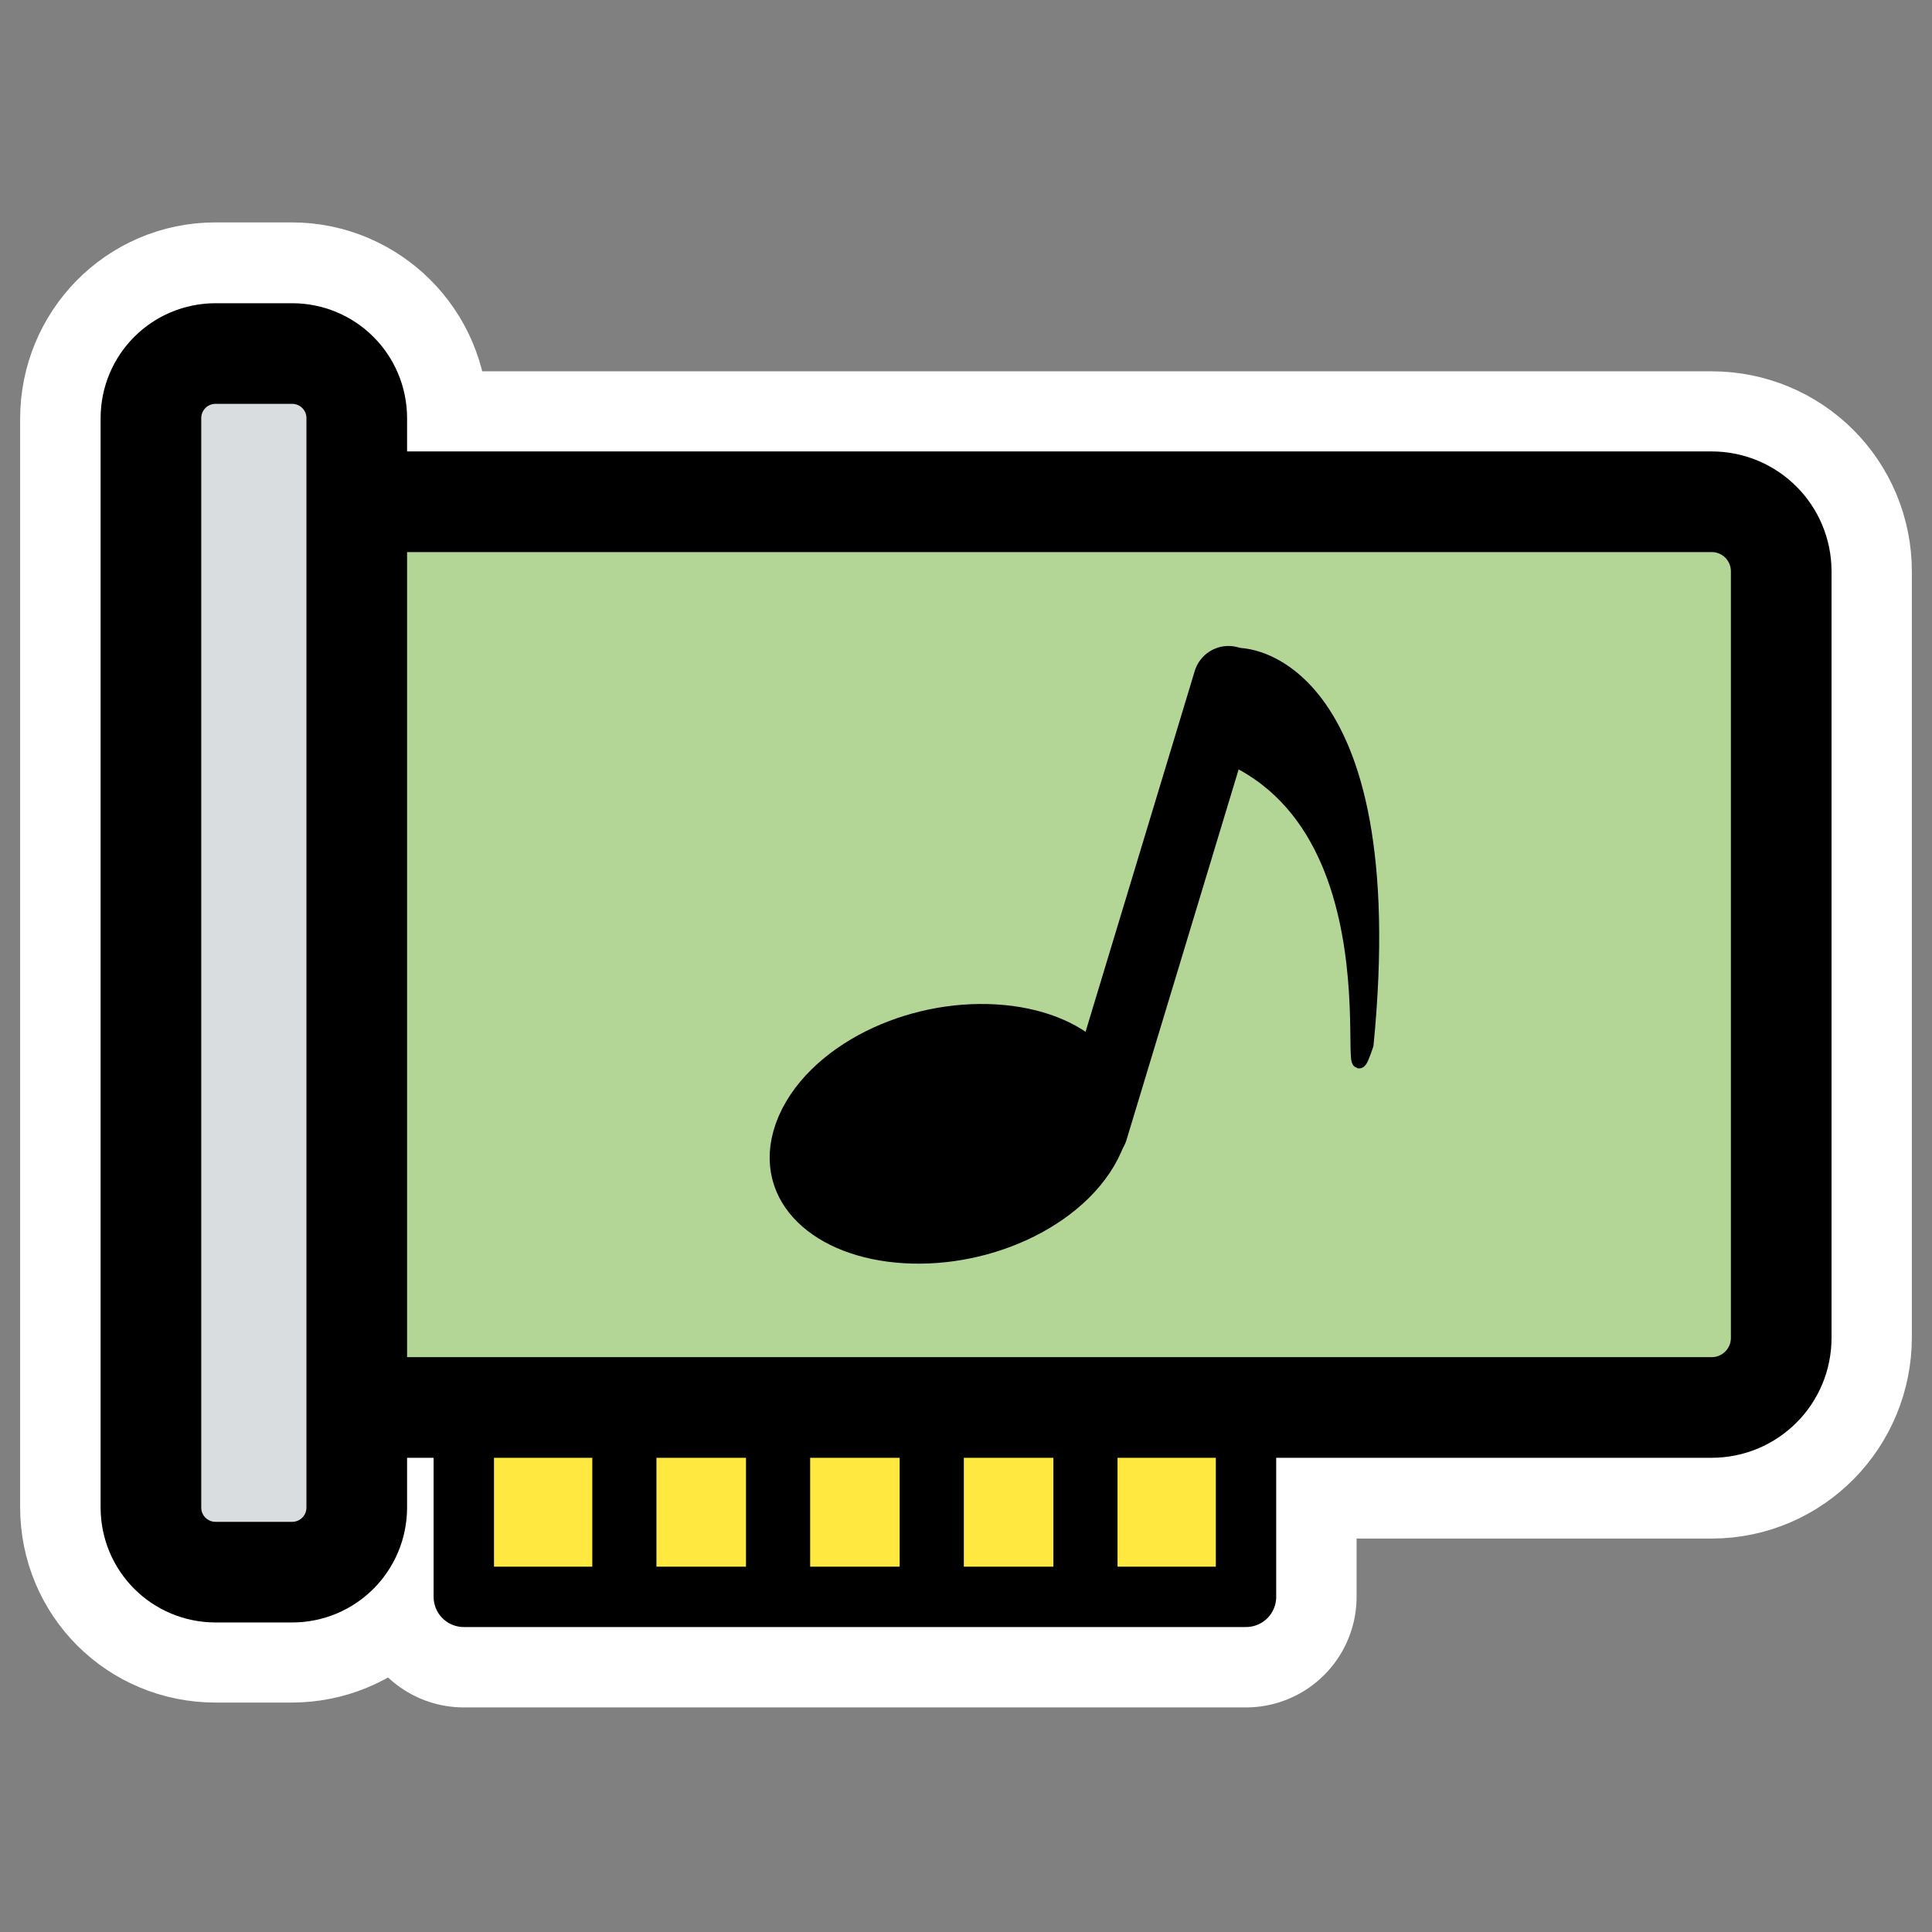
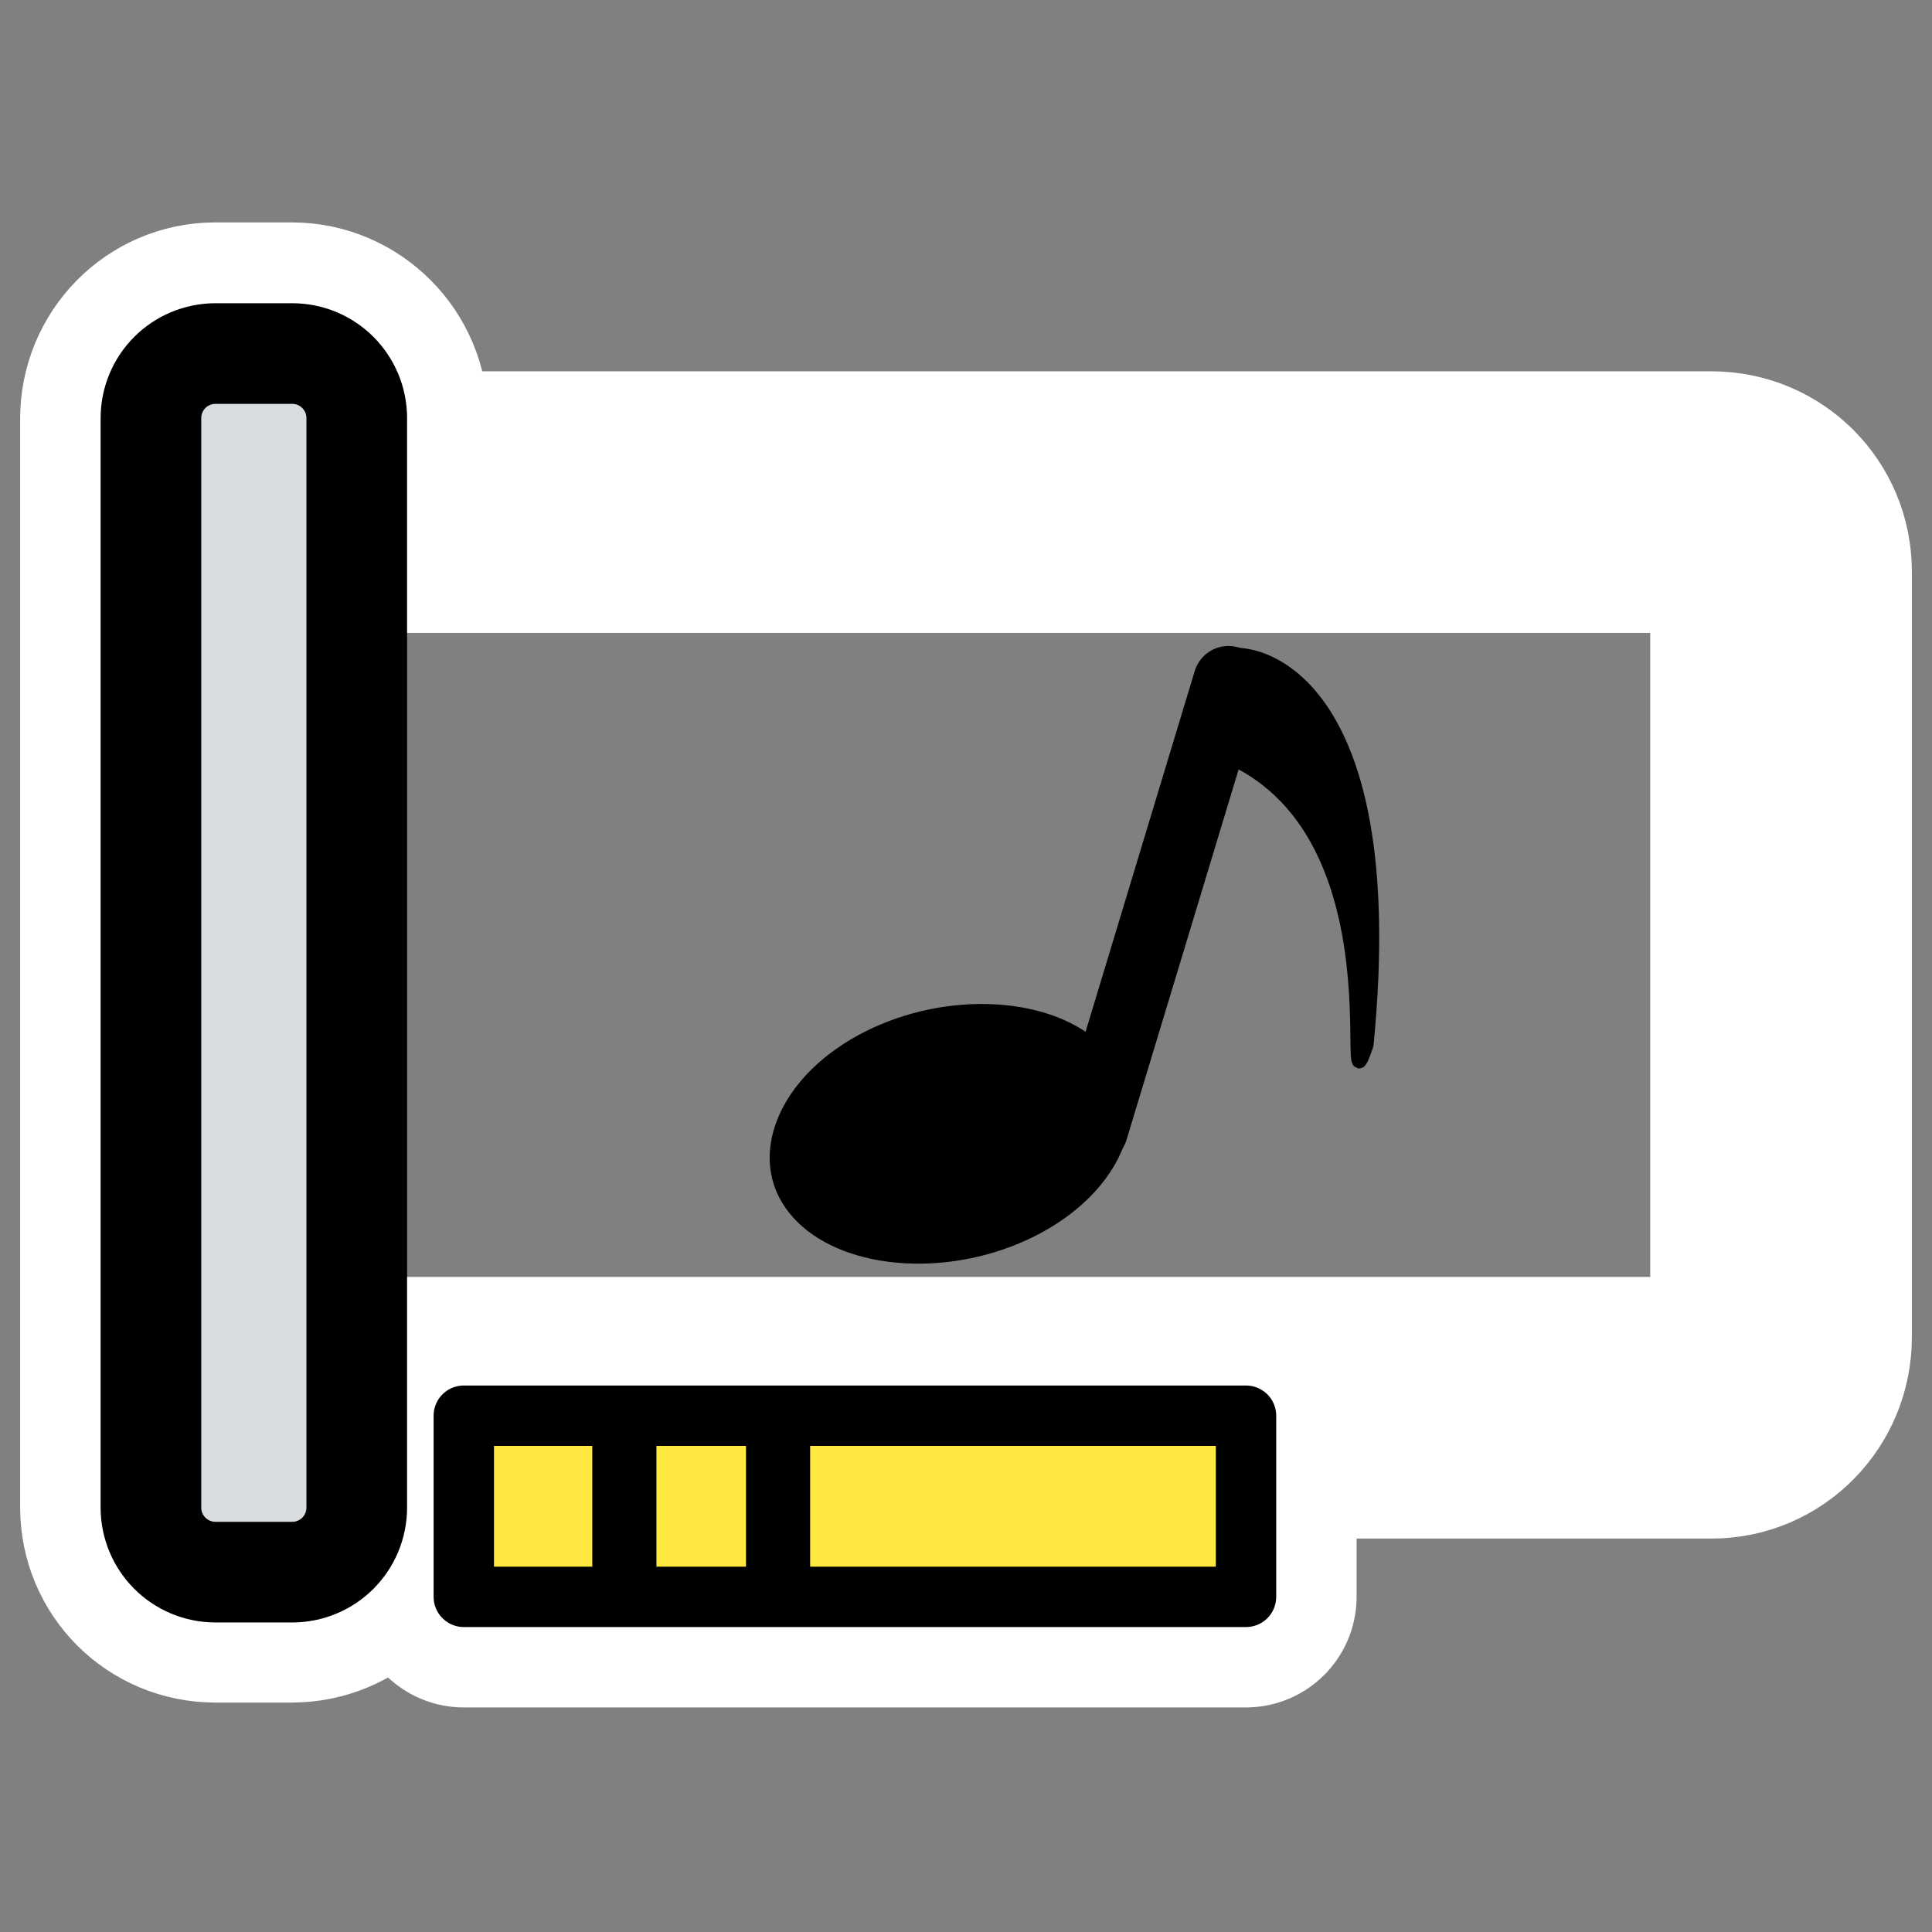
<svg xmlns="http://www.w3.org/2000/svg" xmlns:ns1="http://inkscape.sourceforge.net/DTD/sodipodi-0.dtd" _SVGFile__filename="oldscale/apps/soundcard.svg" ns1:version="0.32" version="1.0" viewBox="0 0 60 60">
  <rect x="0" y="0" width="60" height="60" fill="#808080" stroke="none" />
  <ns1:namedview bordercolor="#666666" borderopacity="1.0" pagecolor="#ffffff" />
  <g stroke="#fff" stroke-linejoin="round">
    <path d="m14.403 43.962v5.626h24.29v-5.626h-24.29z" fill="#fff" fill-rule="evenodd" stroke-linecap="round" stroke-width="6.875" />
    <path d="m6.688 10.969c-1.113 0-2 0.918-2 2.031v33.812c0 1.114 0.887 2 2 2h2.375c1.113 0 2.031-0.886 2.031-2v-3.093h42.062c1.199 0 2.156-0.989 2.156-2.188v-23.781c0-1.199-0.957-2.156-2.156-2.156h-42.062v-2.594c0-1.113-0.918-2.031-2.031-2.031h-2.375z" fill="none" stroke-width="8.125" />
  </g>
  <g transform="matrix(.946 0 0 .946 1.489 1.601)" stroke="#000">
    <path transform="translate(-.025 -6.667)" d="m13.677 51.45v5.947h25.679v-5.947h-25.679z" fill="#ffe940" fill-rule="evenodd" stroke-linecap="round" stroke-linejoin="round" stroke-width="1.982" />
-     <path transform="translate(-.025 -6.667)" d="m10.018 21.446v29.734h44.62c1.268 0 2.288-1.02 2.288-2.288v-25.158c0-1.267-1.02-2.288-2.288-2.288h-44.62z" fill="#b3d596" fill-rule="evenodd" stroke-linejoin="round" stroke-width="3.304" ns1:nodetypes="ccccccc" />
    <path transform="translate(-.025 -6.667)" d="m5.53 16.581c-1.177 0-2.124 0.947-2.124 2.124v35.757c0 1.177 0.948 2.124 2.124 2.124h2.509c1.177 0 2.124-0.947 2.124-2.124v-35.757c0-1.177-0.947-2.124-2.124-2.124h-2.509z" fill="#d9dddf" fill-rule="evenodd" stroke-linejoin="round" stroke-width="3.304" />
    <g transform="translate(.11 -.314)" fill="none" stroke-width="2.106">
      <path transform="translate(0 -6.353)" d="m18.813 51.18v6.217" />
      <path d="m23.859 45.368v5.406" />
-       <path d="m28.904 45.368v5.406" />
-       <path transform="translate(0 -6.353)" d="m33.95 51.72v4.866" />
    </g>
    <g transform="matrix(.9 0 0 .9 4.523 2.568)">
      <ellipse transform="matrix(.486 .029 -.17 .477 23.621 15.261)" cx="23.921" cy="43.331" rx="10.434" ry="7.253" fill-rule="evenodd" stroke-width="5.286" ns1:cx="23.921297" ns1:cy="43.331436" ns1:rx="10.433757" ns1:ry="7.2527337" />
      <path d="m33.087 36.469 4.949-16.354" fill="none" stroke-linecap="round" stroke-linejoin="round" stroke-width="2.572" />
      <path d="m37.781 19.249c-0.795 0.489-0.911 2.156-1.333 3.123 8.531 1.731 5.432 14.533 6.63 11.004 1.371-13.933-4.502-14.616-5.297-14.127z" fill-rule="evenodd" stroke-linejoin="round" stroke-width=".499" />
    </g>
  </g>
</svg>